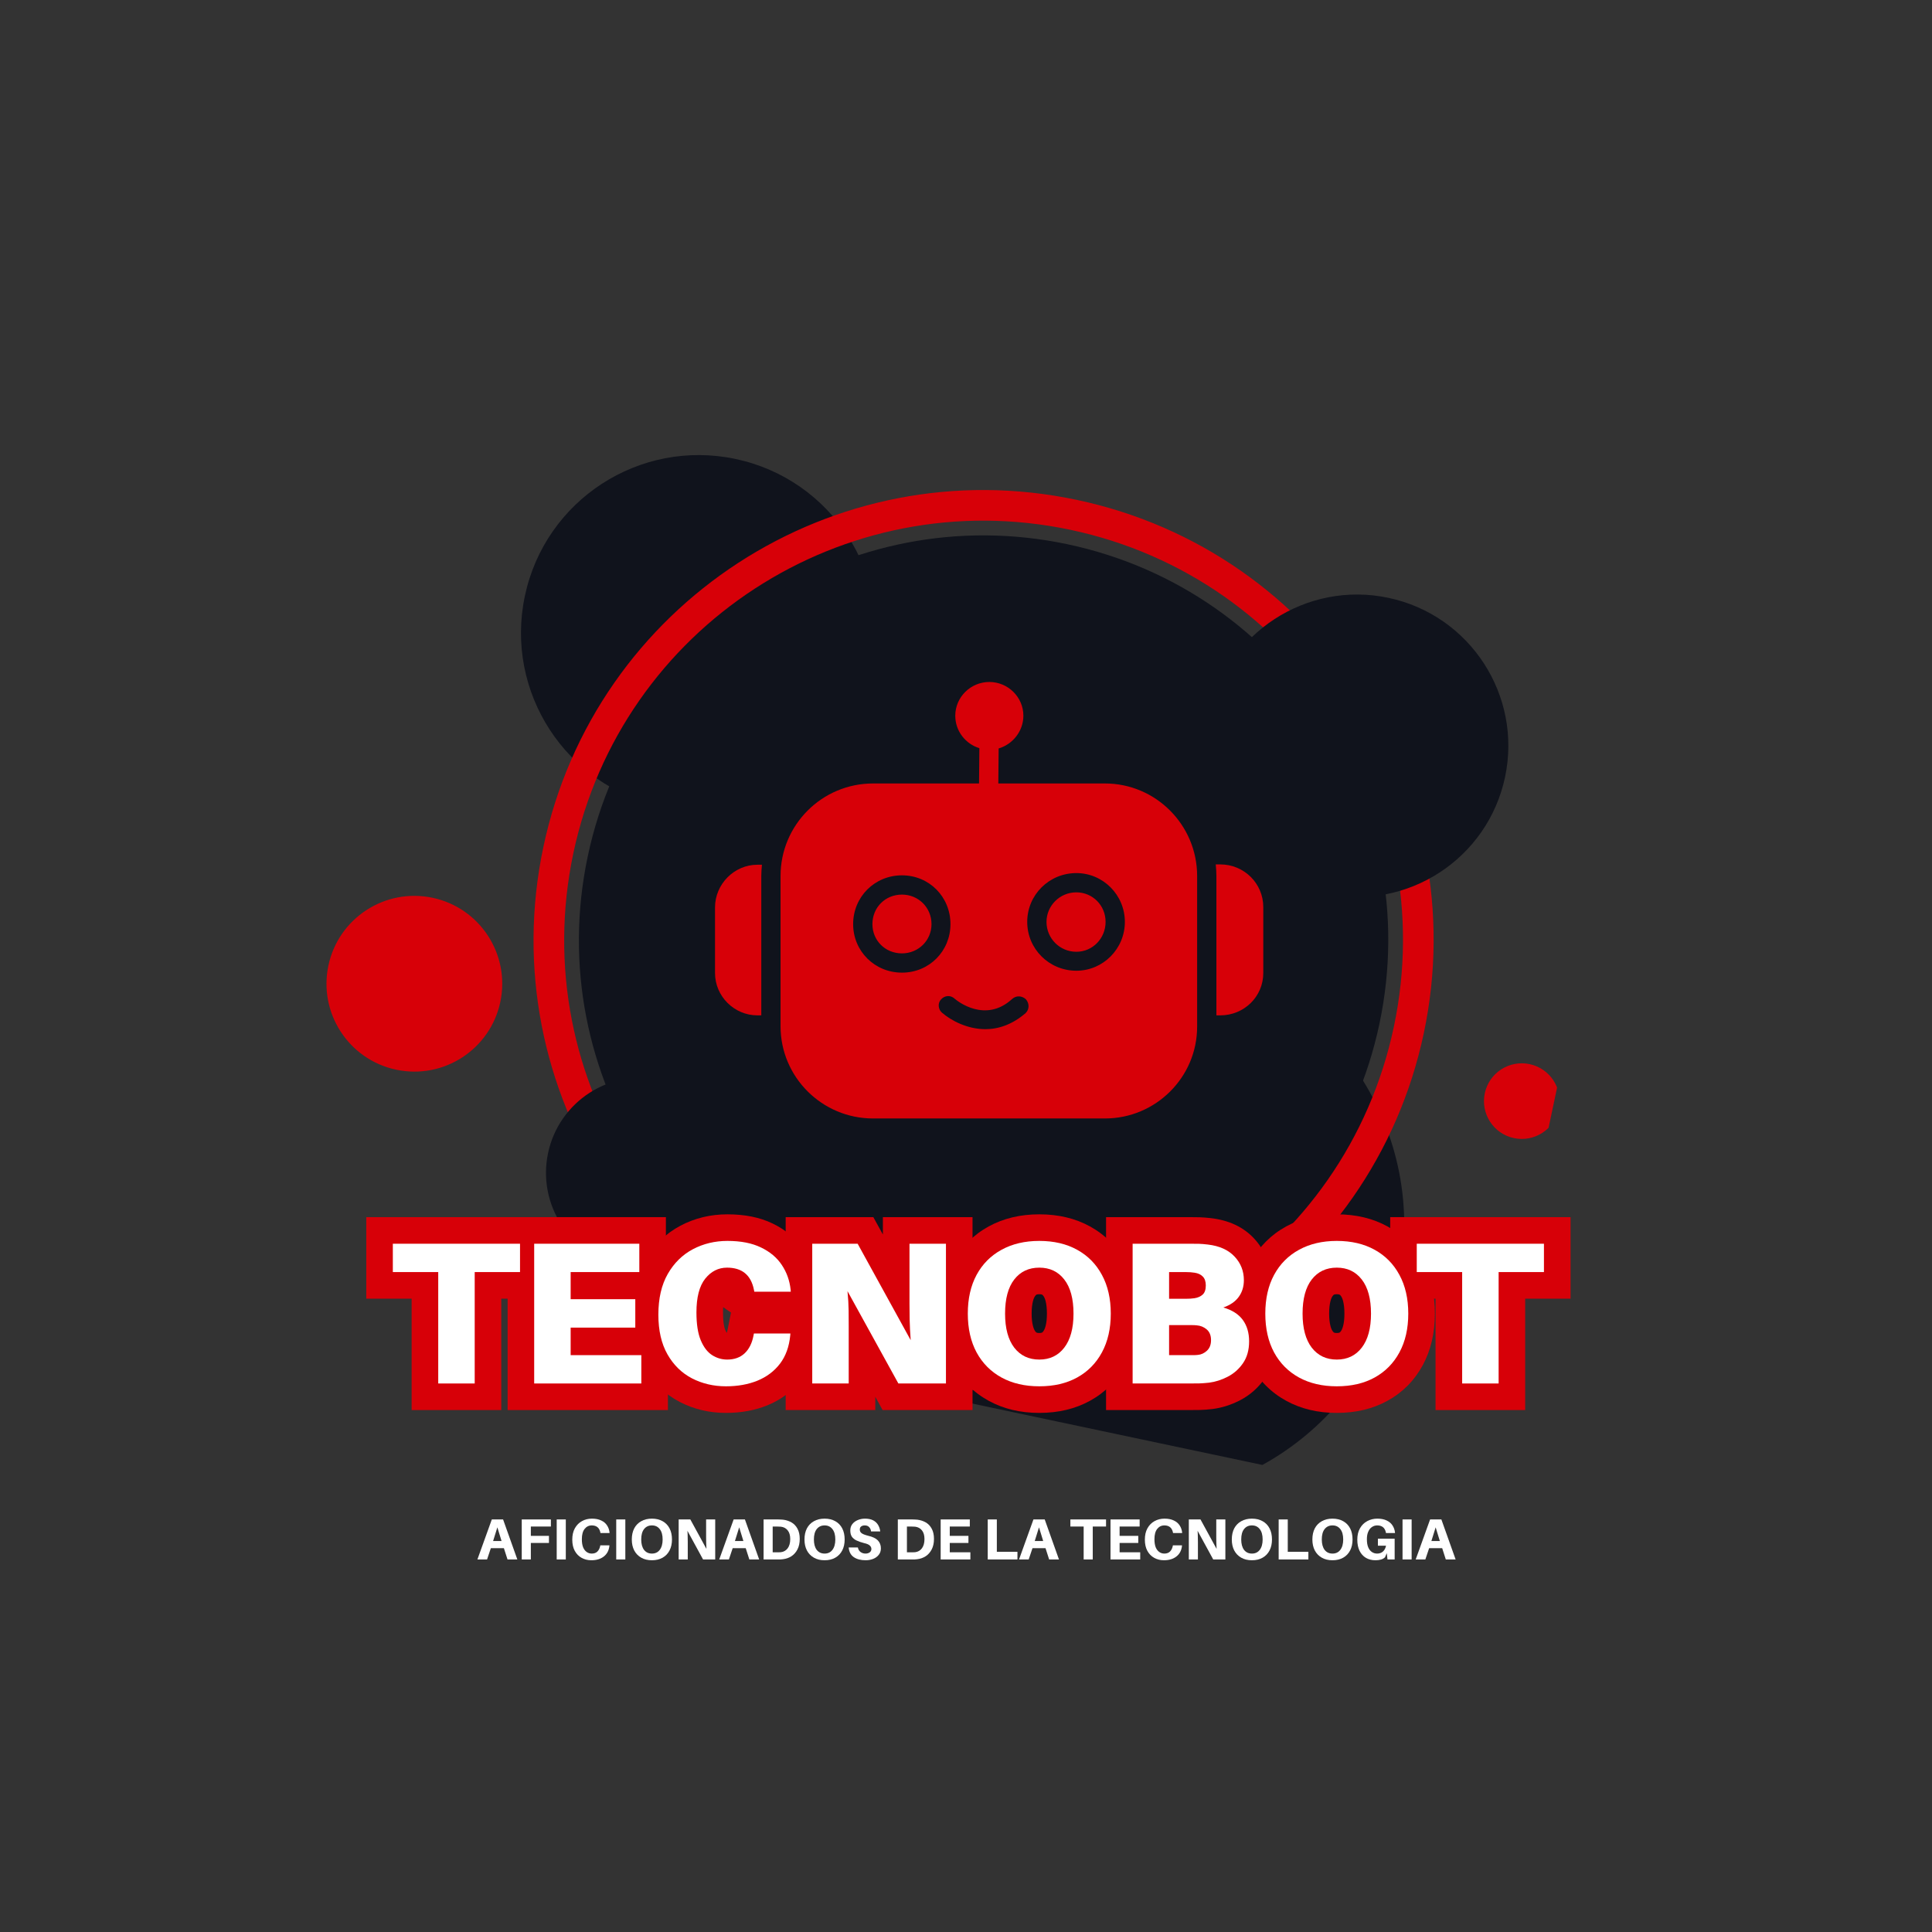
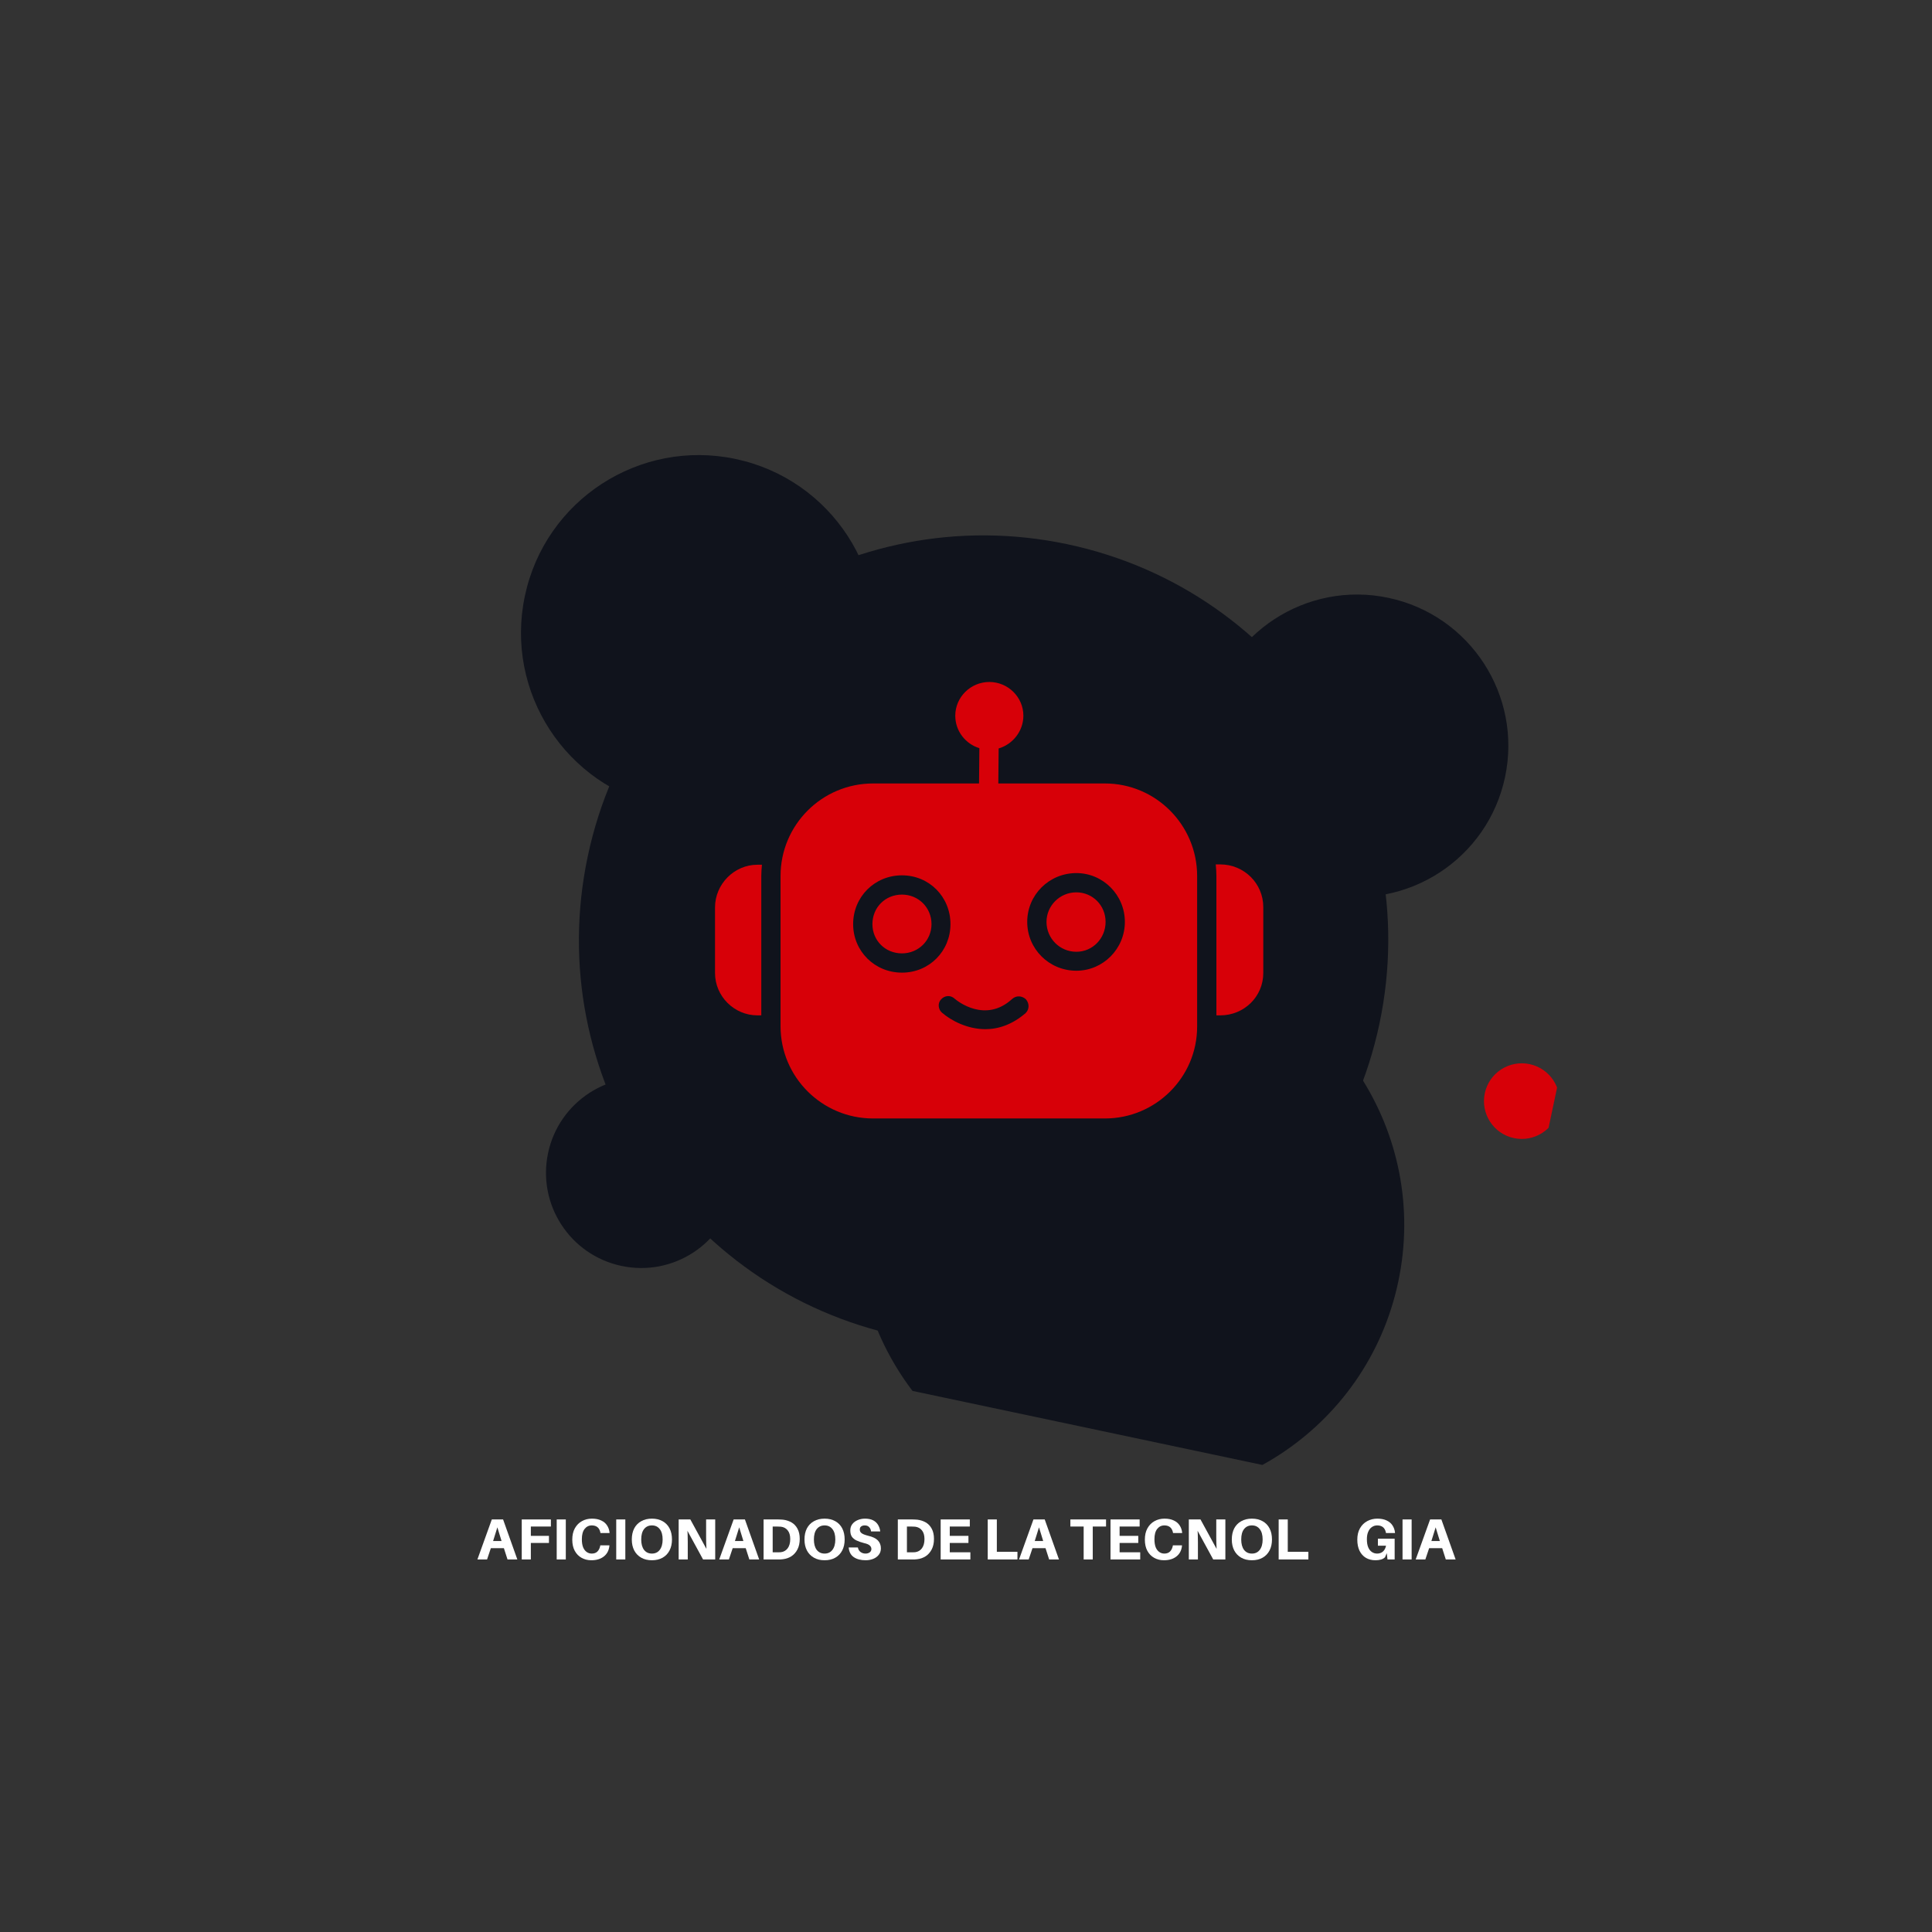
<svg xmlns="http://www.w3.org/2000/svg" width="500" zoomAndPan="magnify" viewBox="0 0 375 375" height="500" preserveAspectRatio="xMidYMid meet" version="1.0">
  <rect x="0" y="0" width="375" height="375" fill="#333333" stroke="none" />
  <defs>
    <g />
    <clipPath id="2a2e3f1c26">
      <path d="M 44 221 L 235 221 L 235 234.762 L 44 234.762 Z M 44 221 " clip-rule="nonzero" />
    </clipPath>
    <clipPath id="9384fd1799">
      <path d="M 0.16 2 L 9 2 L 9 11 L 0.16 11 Z M 0.16 2 " clip-rule="nonzero" />
    </clipPath>
    <clipPath id="425050c0d6">
      <path d="M 182 2 L 190.961 2 L 190.961 11 L 182 11 Z M 182 2 " clip-rule="nonzero" />
    </clipPath>
    <clipPath id="19c49f0486">
      <rect x="0" width="191" y="0" height="14" />
    </clipPath>
    <clipPath id="36b25869ae">
      <path d="M 53 17 L 123 17 L 123 87 L 53 87 Z M 53 17 " clip-rule="nonzero" />
    </clipPath>
    <clipPath id="86d8b4a667">
      <path d="M 40.73 -1.68 L 273.793 47.633 L 236.945 221.789 L 3.879 172.477 Z M 40.73 -1.68 " clip-rule="nonzero" />
    </clipPath>
    <clipPath id="9e83745465">
      <path d="M 46.125 -27.172 L 279.188 22.141 L 232.043 244.957 L -1.023 195.645 Z M 46.125 -27.172 " clip-rule="nonzero" />
    </clipPath>
    <clipPath id="2f27ea7da8">
      <path d="M 118 113 L 225 113 L 225 220 L 118 220 Z M 118 113 " clip-rule="nonzero" />
    </clipPath>
    <clipPath id="4bc0198516">
      <path d="M 40.73 -1.68 L 273.793 47.633 L 236.945 221.789 L 3.879 172.477 Z M 40.73 -1.68 " clip-rule="nonzero" />
    </clipPath>
    <clipPath id="13d46864c1">
      <path d="M 46.125 -27.172 L 279.188 22.141 L 232.043 244.957 L -1.023 195.645 Z M 46.125 -27.172 " clip-rule="nonzero" />
    </clipPath>
    <clipPath id="8cb888d43c">
      <path d="M 55 24 L 231 24 L 231 199 L 55 199 Z M 55 24 " clip-rule="nonzero" />
    </clipPath>
    <clipPath id="7232a92968">
-       <path d="M 40.73 -1.68 L 273.793 47.633 L 236.945 221.789 L 3.879 172.477 Z M 40.73 -1.68 " clip-rule="nonzero" />
-     </clipPath>
+       </clipPath>
    <clipPath id="137135f549">
      <path d="M 46.125 -27.172 L 279.188 22.141 L 232.043 244.957 L -1.023 195.645 Z M 46.125 -27.172 " clip-rule="nonzero" />
    </clipPath>
    <clipPath id="9f332e1e68">
      <path d="M 64 32 L 222 32 L 222 191 L 64 191 Z M 64 32 " clip-rule="nonzero" />
    </clipPath>
    <clipPath id="7af4f7c19b">
      <path d="M 40.73 -1.68 L 273.793 47.633 L 236.945 221.789 L 3.879 172.477 Z M 40.73 -1.68 " clip-rule="nonzero" />
    </clipPath>
    <clipPath id="0176d0e119">
      <path d="M 46.125 -27.172 L 279.188 22.141 L 232.043 244.957 L -1.023 195.645 Z M 46.125 -27.172 " clip-rule="nonzero" />
    </clipPath>
    <clipPath id="59d82a3d0d">
      <path d="M 186 44 L 245 44 L 245 104 L 186 104 Z M 186 44 " clip-rule="nonzero" />
    </clipPath>
    <clipPath id="1902ef1f98">
      <path d="M 40.73 -1.68 L 273.793 47.633 L 236.945 221.789 L 3.879 172.477 Z M 40.73 -1.68 " clip-rule="nonzero" />
    </clipPath>
    <clipPath id="a826aa0232">
      <path d="M 46.125 -27.172 L 279.188 22.141 L 232.043 244.957 L -1.023 195.645 Z M 46.125 -27.172 " clip-rule="nonzero" />
    </clipPath>
    <clipPath id="94d0aa79aa">
      <path d="M 57 138 L 95 138 L 95 176 L 57 176 Z M 57 138 " clip-rule="nonzero" />
    </clipPath>
    <clipPath id="c7d5a3be51">
      <path d="M 40.73 -1.68 L 273.793 47.633 L 236.945 221.789 L 3.879 172.477 Z M 40.73 -1.68 " clip-rule="nonzero" />
    </clipPath>
    <clipPath id="1906c199b7">
      <path d="M 46.125 -27.172 L 279.188 22.141 L 232.043 244.957 L -1.023 195.645 Z M 46.125 -27.172 " clip-rule="nonzero" />
    </clipPath>
    <clipPath id="47d1c902f1">
-       <path d="M 15 102 L 50 102 L 50 137 L 15 137 Z M 15 102 " clip-rule="nonzero" />
-     </clipPath>
+       </clipPath>
    <clipPath id="59c5353286">
      <path d="M 40.73 -1.68 L 273.793 47.633 L 236.945 221.789 L 3.879 172.477 Z M 40.73 -1.68 " clip-rule="nonzero" />
    </clipPath>
    <clipPath id="fd445d0935">
      <path d="M 46.125 -27.172 L 279.188 22.141 L 232.043 244.957 L -1.023 195.645 Z M 46.125 -27.172 " clip-rule="nonzero" />
    </clipPath>
    <clipPath id="92df6af4de">
      <path d="M 240 135 L 255 135 L 255 151 L 240 151 Z M 240 135 " clip-rule="nonzero" />
    </clipPath>
    <clipPath id="6907cc9404">
      <path d="M 40.73 -1.68 L 273.793 47.633 L 236.945 221.789 L 3.879 172.477 Z M 40.73 -1.68 " clip-rule="nonzero" />
    </clipPath>
    <clipPath id="843db286cf">
      <path d="M 46.125 -27.172 L 279.188 22.141 L 232.043 244.957 L -1.023 195.645 Z M 46.125 -27.172 " clip-rule="nonzero" />
    </clipPath>
    <clipPath id="9e0a49679c">
      <path d="M 241.602 133.566 L 256.168 136.648 L 252.98 151.703 L 238.414 148.621 Z M 241.602 133.566 " clip-rule="nonzero" />
    </clipPath>
    <clipPath id="fd4842a066">
      <path d="M 177 3 L 202 3 L 202 28 L 177 28 Z M 177 3 " clip-rule="nonzero" />
    </clipPath>
    <clipPath id="f23a9f71fd">
      <path d="M 40.73 -1.68 L 273.793 47.633 L 236.945 221.789 L 3.879 172.477 Z M 40.73 -1.68 " clip-rule="nonzero" />
    </clipPath>
    <clipPath id="deffc4a62a">
      <path d="M 46.125 -27.172 L 279.188 22.141 L 232.043 244.957 L -1.023 195.645 Z M 46.125 -27.172 " clip-rule="nonzero" />
    </clipPath>
    <clipPath id="cab4bb01b0">
-       <rect x="0" width="237" y="0" height="48" />
-     </clipPath>
+       </clipPath>
    <clipPath id="03660f0de1">
      <rect x="0" width="258" y="0" height="235" />
    </clipPath>
    <clipPath id="9106fa7a10">
      <path d="M 151 132.363 L 233 132.363 L 233 217.113 L 151 217.113 Z M 151 132.363 " clip-rule="nonzero" />
    </clipPath>
    <clipPath id="be7519c7d3">
      <path d="M 138.785 167 L 148 167 L 148 198 L 138.785 198 Z M 138.785 167 " clip-rule="nonzero" />
    </clipPath>
    <clipPath id="69db3bc94f">
      <path d="M 235 167 L 245.285 167 L 245.285 198 L 235 198 Z M 235 167 " clip-rule="nonzero" />
    </clipPath>
  </defs>
  <g transform="matrix(1, 0, 0, 1, 48, 71)">
    <g clip-path="url(#03660f0de1)">
      <g clip-path="url(#2a2e3f1c26)">
        <g transform="matrix(1, 0, 0, 1, 44, 221)">
          <g clip-path="url(#19c49f0486)">
            <g clip-path="url(#9384fd1799)">
              <g fill="#ffffff" fill-opacity="1">
                <g transform="translate(0.555, 10.689)">
                  <g>
                    <path d="M 5.25 -2.188 L 2.719 -2.188 L 1.984 0 L 0.109 0 L 2.906 -7.766 L 5.094 -7.766 L 7.859 0 L 5.953 0 Z M 3.984 -6.234 L 3.156 -3.578 L 4.797 -3.578 Z M 3.984 -6.234 " />
                  </g>
                </g>
              </g>
            </g>
            <g fill="#ffffff" fill-opacity="1">
              <g transform="translate(8.318, 10.689)">
                <g>
                  <path d="M 2.719 -6.391 L 2.719 -4.578 L 6.234 -4.578 L 6.234 -3.203 L 2.719 -3.203 L 2.719 0 L 0.953 0 L 0.953 -7.766 L 6.609 -7.766 L 6.609 -6.391 Z M 2.719 -6.391 " />
                </g>
              </g>
            </g>
            <g fill="#ffffff" fill-opacity="1">
              <g transform="translate(15.103, 10.689)">
                <g>
                  <path d="M 2.719 0 L 0.953 0 L 0.953 -7.766 L 2.719 -7.766 Z M 2.719 0 " />
                </g>
              </g>
            </g>
            <g fill="#ffffff" fill-opacity="1">
              <g transform="translate(18.5, 10.689)">
                <g>
                  <path d="M 4.391 -7.922 C 5.109 -7.922 5.711 -7.801 6.203 -7.562 C 6.691 -7.332 7.066 -7.016 7.328 -6.609 C 7.598 -6.203 7.758 -5.742 7.812 -5.234 L 7.812 -5.125 L 6.047 -5.125 L 6.031 -5.234 C 5.844 -6.148 5.285 -6.609 4.359 -6.609 C 3.797 -6.609 3.332 -6.379 2.969 -5.922 C 2.613 -5.461 2.438 -4.801 2.438 -3.938 C 2.438 -3.289 2.52 -2.758 2.688 -2.344 C 2.863 -1.938 3.098 -1.633 3.391 -1.438 C 3.68 -1.238 4.004 -1.141 4.359 -1.141 C 4.816 -1.141 5.18 -1.27 5.453 -1.531 C 5.723 -1.801 5.906 -2.164 6 -2.625 L 6.016 -2.734 L 7.781 -2.734 L 7.781 -2.625 C 7.688 -1.75 7.328 -1.066 6.703 -0.578 C 6.078 -0.086 5.27 0.156 4.281 0.156 C 3.582 0.156 2.953 0 2.391 -0.312 C 1.828 -0.625 1.383 -1.078 1.062 -1.672 C 0.738 -2.266 0.578 -2.988 0.578 -3.844 C 0.578 -4.707 0.742 -5.441 1.078 -6.047 C 1.422 -6.66 1.879 -7.125 2.453 -7.438 C 3.023 -7.758 3.672 -7.922 4.391 -7.922 Z M 4.391 -7.922 " />
                </g>
              </g>
            </g>
            <g fill="#ffffff" fill-opacity="1">
              <g transform="translate(26.657, 10.689)">
                <g>
                  <path d="M 2.719 0 L 0.953 0 L 0.953 -7.766 L 2.719 -7.766 Z M 2.719 0 " />
                </g>
              </g>
            </g>
            <g fill="#ffffff" fill-opacity="1">
              <g transform="translate(30.055, 10.689)">
                <g>
                  <path d="M 4.484 -7.922 C 5.285 -7.922 5.977 -7.754 6.562 -7.422 C 7.145 -7.098 7.594 -6.633 7.906 -6.031 C 8.219 -5.426 8.375 -4.707 8.375 -3.875 C 8.375 -3.062 8.219 -2.352 7.906 -1.75 C 7.594 -1.145 7.145 -0.676 6.562 -0.344 C 5.977 -0.008 5.285 0.156 4.484 0.156 C 3.68 0.156 2.988 -0.008 2.406 -0.344 C 1.82 -0.676 1.367 -1.145 1.047 -1.75 C 0.734 -2.352 0.578 -3.062 0.578 -3.875 C 0.578 -4.707 0.734 -5.426 1.047 -6.031 C 1.367 -6.633 1.82 -7.098 2.406 -7.422 C 2.988 -7.754 3.68 -7.922 4.484 -7.922 Z M 4.484 -1.141 C 5.129 -1.141 5.633 -1.379 6 -1.859 C 6.375 -2.348 6.562 -3.02 6.562 -3.875 C 6.562 -4.75 6.375 -5.422 6 -5.891 C 5.633 -6.367 5.129 -6.609 4.484 -6.609 C 3.836 -6.609 3.328 -6.367 2.953 -5.891 C 2.586 -5.422 2.406 -4.75 2.406 -3.875 C 2.406 -3.02 2.586 -2.348 2.953 -1.859 C 3.328 -1.379 3.836 -1.141 4.484 -1.141 Z M 4.484 -1.141 " />
                </g>
              </g>
            </g>
            <g fill="#ffffff" fill-opacity="1">
              <g transform="translate(38.775, 10.689)">
                <g>
                  <path d="M 8.047 0 L 5.688 0 L 2.656 -5.562 C 2.688 -5.145 2.703 -4.742 2.703 -4.359 C 2.711 -3.984 2.719 -3.656 2.719 -3.375 L 2.719 0 L 0.953 0 L 0.953 -7.766 L 3.219 -7.766 L 6.344 -2.047 C 6.32 -2.453 6.305 -2.859 6.297 -3.266 C 6.285 -3.672 6.281 -4.02 6.281 -4.312 L 6.281 -7.766 L 8.047 -7.766 Z M 8.047 0 " />
                </g>
              </g>
            </g>
            <g fill="#ffffff" fill-opacity="1">
              <g transform="translate(47.494, 10.689)">
                <g>
                  <path d="M 5.25 -2.188 L 2.719 -2.188 L 1.984 0 L 0.109 0 L 2.906 -7.766 L 5.094 -7.766 L 7.859 0 L 5.953 0 Z M 3.984 -6.234 L 3.156 -3.578 L 4.797 -3.578 Z M 3.984 -6.234 " />
                </g>
              </g>
            </g>
            <g fill="#ffffff" fill-opacity="1">
              <g transform="translate(55.258, 10.689)">
                <g>
                  <path d="M 4.734 -7.719 C 5.336 -7.645 5.883 -7.469 6.375 -7.188 C 6.863 -6.906 7.25 -6.5 7.531 -5.969 C 7.82 -5.445 7.969 -4.785 7.969 -3.984 C 7.969 -3.191 7.82 -2.516 7.531 -1.953 C 7.238 -1.391 6.848 -0.945 6.359 -0.625 C 5.867 -0.312 5.32 -0.117 4.719 -0.047 C 4.531 -0.023 4.367 -0.008 4.234 0 C 4.109 0 3.941 0 3.734 0 L 0.953 0 L 0.953 -7.766 L 3.75 -7.766 C 3.957 -7.766 4.125 -7.758 4.25 -7.75 C 4.375 -7.75 4.535 -7.738 4.734 -7.719 Z M 4.297 -1.406 C 4.848 -1.469 5.289 -1.719 5.625 -2.156 C 5.957 -2.602 6.125 -3.203 6.125 -3.953 C 6.125 -4.691 5.957 -5.258 5.625 -5.656 C 5.289 -6.062 4.852 -6.297 4.312 -6.359 C 4.188 -6.367 4.062 -6.375 3.938 -6.375 C 3.82 -6.383 3.68 -6.391 3.516 -6.391 L 2.719 -6.391 L 2.719 -1.391 L 3.516 -1.391 C 3.672 -1.391 3.805 -1.391 3.922 -1.391 C 4.047 -1.391 4.172 -1.395 4.297 -1.406 Z M 4.297 -1.406 " />
                </g>
              </g>
            </g>
            <g fill="#ffffff" fill-opacity="1">
              <g transform="translate(63.572, 10.689)">
                <g>
                  <path d="M 4.484 -7.922 C 5.285 -7.922 5.977 -7.754 6.562 -7.422 C 7.145 -7.098 7.594 -6.633 7.906 -6.031 C 8.219 -5.426 8.375 -4.707 8.375 -3.875 C 8.375 -3.062 8.219 -2.352 7.906 -1.75 C 7.594 -1.145 7.145 -0.676 6.562 -0.344 C 5.977 -0.008 5.285 0.156 4.484 0.156 C 3.68 0.156 2.988 -0.008 2.406 -0.344 C 1.82 -0.676 1.367 -1.145 1.047 -1.75 C 0.734 -2.352 0.578 -3.062 0.578 -3.875 C 0.578 -4.707 0.734 -5.426 1.047 -6.031 C 1.367 -6.633 1.82 -7.098 2.406 -7.422 C 2.988 -7.754 3.68 -7.922 4.484 -7.922 Z M 4.484 -1.141 C 5.129 -1.141 5.633 -1.379 6 -1.859 C 6.375 -2.348 6.562 -3.02 6.562 -3.875 C 6.562 -4.75 6.375 -5.422 6 -5.891 C 5.633 -6.367 5.129 -6.609 4.484 -6.609 C 3.836 -6.609 3.328 -6.367 2.953 -5.891 C 2.586 -5.422 2.406 -4.75 2.406 -3.875 C 2.406 -3.02 2.586 -2.348 2.953 -1.859 C 3.328 -1.379 3.836 -1.141 4.484 -1.141 Z M 4.484 -1.141 " />
                </g>
              </g>
            </g>
            <g fill="#ffffff" fill-opacity="1">
              <g transform="translate(72.292, 10.689)">
                <g>
                  <path d="M 3.594 -7.922 C 4.238 -7.922 4.77 -7.812 5.188 -7.594 C 5.602 -7.375 5.922 -7.078 6.141 -6.703 C 6.367 -6.328 6.508 -5.906 6.562 -5.438 L 4.781 -5.438 C 4.738 -5.789 4.613 -6.07 4.406 -6.281 C 4.207 -6.5 3.922 -6.609 3.547 -6.609 C 3.266 -6.609 3.035 -6.539 2.859 -6.406 C 2.68 -6.281 2.594 -6.078 2.594 -5.797 C 2.594 -5.504 2.711 -5.27 2.953 -5.094 C 3.191 -4.914 3.617 -4.75 4.234 -4.594 C 5.098 -4.395 5.723 -4.094 6.109 -3.688 C 6.492 -3.281 6.688 -2.77 6.688 -2.156 C 6.688 -1.656 6.547 -1.234 6.266 -0.891 C 5.992 -0.547 5.633 -0.285 5.188 -0.109 C 4.738 0.066 4.254 0.156 3.734 0.156 C 2.785 0.156 2.016 -0.047 1.422 -0.453 C 0.836 -0.859 0.508 -1.484 0.438 -2.328 L 2.219 -2.328 C 2.301 -1.93 2.477 -1.633 2.75 -1.438 C 3.031 -1.238 3.348 -1.141 3.703 -1.141 C 4.023 -1.141 4.297 -1.219 4.516 -1.375 C 4.734 -1.539 4.844 -1.754 4.844 -2.016 C 4.844 -2.285 4.738 -2.516 4.531 -2.703 C 4.332 -2.898 3.969 -3.055 3.438 -3.172 C 2.875 -3.316 2.391 -3.484 1.984 -3.672 C 1.586 -3.859 1.281 -4.102 1.062 -4.406 C 0.852 -4.719 0.75 -5.125 0.75 -5.625 C 0.75 -6.113 0.879 -6.523 1.141 -6.859 C 1.41 -7.203 1.758 -7.461 2.188 -7.641 C 2.625 -7.828 3.094 -7.922 3.594 -7.922 Z M 3.594 -7.922 " />
                </g>
              </g>
            </g>
            <g fill="#ffffff" fill-opacity="1">
              <g transform="translate(79.222, 10.689)">
                <g />
              </g>
            </g>
            <g fill="#ffffff" fill-opacity="1">
              <g transform="translate(81.315, 10.689)">
                <g>
                  <path d="M 4.734 -7.719 C 5.336 -7.645 5.883 -7.469 6.375 -7.188 C 6.863 -6.906 7.25 -6.5 7.531 -5.969 C 7.82 -5.445 7.969 -4.785 7.969 -3.984 C 7.969 -3.191 7.82 -2.516 7.531 -1.953 C 7.238 -1.391 6.848 -0.945 6.359 -0.625 C 5.867 -0.312 5.32 -0.117 4.719 -0.047 C 4.531 -0.023 4.367 -0.008 4.234 0 C 4.109 0 3.941 0 3.734 0 L 0.953 0 L 0.953 -7.766 L 3.75 -7.766 C 3.957 -7.766 4.125 -7.758 4.25 -7.75 C 4.375 -7.75 4.535 -7.738 4.734 -7.719 Z M 4.297 -1.406 C 4.848 -1.469 5.289 -1.719 5.625 -2.156 C 5.957 -2.602 6.125 -3.203 6.125 -3.953 C 6.125 -4.691 5.957 -5.258 5.625 -5.656 C 5.289 -6.062 4.852 -6.297 4.312 -6.359 C 4.188 -6.367 4.062 -6.375 3.938 -6.375 C 3.82 -6.383 3.68 -6.391 3.516 -6.391 L 2.719 -6.391 L 2.719 -1.391 L 3.516 -1.391 C 3.672 -1.391 3.805 -1.391 3.922 -1.391 C 4.047 -1.391 4.172 -1.395 4.297 -1.406 Z M 4.297 -1.406 " />
                </g>
              </g>
            </g>
            <g fill="#ffffff" fill-opacity="1">
              <g transform="translate(89.63, 10.689)">
                <g>
                  <path d="M 6.719 -1.391 L 6.719 0 L 0.953 0 L 0.953 -7.766 L 6.609 -7.766 L 6.609 -6.391 L 2.719 -6.391 L 2.719 -4.578 L 6.344 -4.578 L 6.344 -3.203 L 2.719 -3.203 L 2.719 -1.391 Z M 6.719 -1.391 " />
                </g>
              </g>
            </g>
            <g fill="#ffffff" fill-opacity="1">
              <g transform="translate(96.673, 10.689)">
                <g />
              </g>
            </g>
            <g fill="#ffffff" fill-opacity="1">
              <g transform="translate(98.766, 10.689)">
                <g>
                  <path d="M 6.719 -1.484 L 6.719 0 L 0.953 0 L 0.953 -7.766 L 2.719 -7.766 L 2.719 -1.484 Z M 6.719 -1.484 " />
                </g>
              </g>
            </g>
            <g fill="#ffffff" fill-opacity="1">
              <g transform="translate(105.685, 10.689)">
                <g>
                  <path d="M 5.25 -2.188 L 2.719 -2.188 L 1.984 0 L 0.109 0 L 2.906 -7.766 L 5.094 -7.766 L 7.859 0 L 5.953 0 Z M 3.984 -6.234 L 3.156 -3.578 L 4.797 -3.578 Z M 3.984 -6.234 " />
                </g>
              </g>
            </g>
            <g fill="#ffffff" fill-opacity="1">
              <g transform="translate(113.448, 10.689)">
                <g />
              </g>
            </g>
            <g fill="#ffffff" fill-opacity="1">
              <g transform="translate(115.541, 10.689)">
                <g>
                  <path d="M 7.141 -6.391 L 4.562 -6.391 L 4.562 0 L 2.797 0 L 2.797 -6.391 L 0.219 -6.391 L 0.219 -7.766 L 7.141 -7.766 Z M 7.141 -6.391 " />
                </g>
              </g>
            </g>
            <g fill="#ffffff" fill-opacity="1">
              <g transform="translate(122.595, 10.689)">
                <g>
                  <path d="M 6.719 -1.391 L 6.719 0 L 0.953 0 L 0.953 -7.766 L 6.609 -7.766 L 6.609 -6.391 L 2.719 -6.391 L 2.719 -4.578 L 6.344 -4.578 L 6.344 -3.203 L 2.719 -3.203 L 2.719 -1.391 Z M 6.719 -1.391 " />
                </g>
              </g>
            </g>
            <g fill="#ffffff" fill-opacity="1">
              <g transform="translate(129.639, 10.689)">
                <g>
                  <path d="M 4.391 -7.922 C 5.109 -7.922 5.711 -7.801 6.203 -7.562 C 6.691 -7.332 7.066 -7.016 7.328 -6.609 C 7.598 -6.203 7.758 -5.742 7.812 -5.234 L 7.812 -5.125 L 6.047 -5.125 L 6.031 -5.234 C 5.844 -6.148 5.285 -6.609 4.359 -6.609 C 3.797 -6.609 3.332 -6.379 2.969 -5.922 C 2.613 -5.461 2.438 -4.801 2.438 -3.938 C 2.438 -3.289 2.52 -2.758 2.688 -2.344 C 2.863 -1.938 3.098 -1.633 3.391 -1.438 C 3.68 -1.238 4.004 -1.141 4.359 -1.141 C 4.816 -1.141 5.18 -1.27 5.453 -1.531 C 5.723 -1.801 5.906 -2.164 6 -2.625 L 6.016 -2.734 L 7.781 -2.734 L 7.781 -2.625 C 7.688 -1.75 7.328 -1.066 6.703 -0.578 C 6.078 -0.086 5.27 0.156 4.281 0.156 C 3.582 0.156 2.953 0 2.391 -0.312 C 1.828 -0.625 1.383 -1.078 1.062 -1.672 C 0.738 -2.266 0.578 -2.988 0.578 -3.844 C 0.578 -4.707 0.742 -5.441 1.078 -6.047 C 1.422 -6.66 1.879 -7.125 2.453 -7.438 C 3.023 -7.758 3.672 -7.922 4.391 -7.922 Z M 4.391 -7.922 " />
                </g>
              </g>
            </g>
            <g fill="#ffffff" fill-opacity="1">
              <g transform="translate(137.796, 10.689)">
                <g>
                  <path d="M 8.047 0 L 5.688 0 L 2.656 -5.562 C 2.688 -5.145 2.703 -4.742 2.703 -4.359 C 2.711 -3.984 2.719 -3.656 2.719 -3.375 L 2.719 0 L 0.953 0 L 0.953 -7.766 L 3.219 -7.766 L 6.344 -2.047 C 6.32 -2.453 6.305 -2.859 6.297 -3.266 C 6.285 -3.672 6.281 -4.02 6.281 -4.312 L 6.281 -7.766 L 8.047 -7.766 Z M 8.047 0 " />
                </g>
              </g>
            </g>
            <g fill="#ffffff" fill-opacity="1">
              <g transform="translate(146.515, 10.689)">
                <g>
                  <path d="M 4.484 -7.922 C 5.285 -7.922 5.977 -7.754 6.562 -7.422 C 7.145 -7.098 7.594 -6.633 7.906 -6.031 C 8.219 -5.426 8.375 -4.707 8.375 -3.875 C 8.375 -3.062 8.219 -2.352 7.906 -1.75 C 7.594 -1.145 7.145 -0.676 6.562 -0.344 C 5.977 -0.008 5.285 0.156 4.484 0.156 C 3.68 0.156 2.988 -0.008 2.406 -0.344 C 1.82 -0.676 1.367 -1.145 1.047 -1.75 C 0.734 -2.352 0.578 -3.062 0.578 -3.875 C 0.578 -4.707 0.734 -5.426 1.047 -6.031 C 1.367 -6.633 1.82 -7.098 2.406 -7.422 C 2.988 -7.754 3.68 -7.922 4.484 -7.922 Z M 4.484 -1.141 C 5.129 -1.141 5.633 -1.379 6 -1.859 C 6.375 -2.348 6.562 -3.02 6.562 -3.875 C 6.562 -4.75 6.375 -5.422 6 -5.891 C 5.633 -6.367 5.129 -6.609 4.484 -6.609 C 3.836 -6.609 3.328 -6.367 2.953 -5.891 C 2.586 -5.422 2.406 -4.75 2.406 -3.875 C 2.406 -3.02 2.586 -2.348 2.953 -1.859 C 3.328 -1.379 3.836 -1.141 4.484 -1.141 Z M 4.484 -1.141 " />
                </g>
              </g>
            </g>
            <g fill="#ffffff" fill-opacity="1">
              <g transform="translate(155.235, 10.689)">
                <g>
                  <path d="M 6.719 -1.484 L 6.719 0 L 0.953 0 L 0.953 -7.766 L 2.719 -7.766 L 2.719 -1.484 Z M 6.719 -1.484 " />
                </g>
              </g>
            </g>
            <g fill="#ffffff" fill-opacity="1">
              <g transform="translate(162.154, 10.689)">
                <g>
-                   <path d="M 4.484 -7.922 C 5.285 -7.922 5.977 -7.754 6.562 -7.422 C 7.145 -7.098 7.594 -6.633 7.906 -6.031 C 8.219 -5.426 8.375 -4.707 8.375 -3.875 C 8.375 -3.062 8.219 -2.352 7.906 -1.75 C 7.594 -1.145 7.145 -0.676 6.562 -0.344 C 5.977 -0.008 5.285 0.156 4.484 0.156 C 3.68 0.156 2.988 -0.008 2.406 -0.344 C 1.82 -0.676 1.367 -1.145 1.047 -1.75 C 0.734 -2.352 0.578 -3.062 0.578 -3.875 C 0.578 -4.707 0.734 -5.426 1.047 -6.031 C 1.367 -6.633 1.82 -7.098 2.406 -7.422 C 2.988 -7.754 3.68 -7.922 4.484 -7.922 Z M 4.484 -1.141 C 5.129 -1.141 5.633 -1.379 6 -1.859 C 6.375 -2.348 6.562 -3.02 6.562 -3.875 C 6.562 -4.75 6.375 -5.422 6 -5.891 C 5.633 -6.367 5.129 -6.609 4.484 -6.609 C 3.836 -6.609 3.328 -6.367 2.953 -5.891 C 2.586 -5.422 2.406 -4.75 2.406 -3.875 C 2.406 -3.02 2.586 -2.348 2.953 -1.859 C 3.328 -1.379 3.836 -1.141 4.484 -1.141 Z M 4.484 -1.141 " />
-                 </g>
+                   </g>
              </g>
            </g>
            <g fill="#ffffff" fill-opacity="1">
              <g transform="translate(170.874, 10.689)">
                <g>
                  <path d="M 4.578 -4.031 L 7.828 -4.031 L 7.828 0 L 6.438 0 L 6.297 -1.219 L 5.953 -0.422 C 5.734 -0.211 5.473 -0.066 5.172 0.016 C 4.879 0.109 4.523 0.156 4.109 0.156 C 3.398 0.156 2.781 0 2.25 -0.312 C 1.727 -0.625 1.316 -1.078 1.016 -1.672 C 0.723 -2.273 0.578 -3 0.578 -3.844 C 0.578 -4.707 0.75 -5.441 1.094 -6.047 C 1.445 -6.66 1.914 -7.125 2.5 -7.438 C 3.094 -7.758 3.75 -7.922 4.469 -7.922 C 5.188 -7.922 5.789 -7.801 6.281 -7.562 C 6.77 -7.332 7.145 -7.016 7.406 -6.609 C 7.676 -6.203 7.836 -5.742 7.891 -5.234 L 7.891 -5.125 L 6.141 -5.125 L 6.125 -5.234 C 5.938 -6.148 5.375 -6.609 4.438 -6.609 C 4.062 -6.609 3.723 -6.504 3.422 -6.297 C 3.117 -6.098 2.879 -5.797 2.703 -5.391 C 2.523 -4.992 2.438 -4.508 2.438 -3.938 C 2.438 -3.289 2.523 -2.758 2.703 -2.344 C 2.879 -1.938 3.117 -1.633 3.422 -1.438 C 3.723 -1.238 4.055 -1.141 4.422 -1.141 C 4.867 -1.141 5.242 -1.27 5.547 -1.531 C 5.848 -1.789 6.051 -2.172 6.156 -2.672 L 4.578 -2.672 Z M 4.578 -4.031 " />
                </g>
              </g>
            </g>
            <g fill="#ffffff" fill-opacity="1">
              <g transform="translate(179.278, 10.689)">
                <g>
                  <path d="M 2.719 0 L 0.953 0 L 0.953 -7.766 L 2.719 -7.766 Z M 2.719 0 " />
                </g>
              </g>
            </g>
            <g clip-path="url(#425050c0d6)">
              <g fill="#ffffff" fill-opacity="1">
                <g transform="translate(182.676, 10.689)">
                  <g>
                    <path d="M 5.25 -2.188 L 2.719 -2.188 L 1.984 0 L 0.109 0 L 2.906 -7.766 L 5.094 -7.766 L 7.859 0 L 5.953 0 Z M 3.984 -6.234 L 3.156 -3.578 L 4.797 -3.578 Z M 3.984 -6.234 " />
                  </g>
                </g>
              </g>
            </g>
          </g>
        </g>
      </g>
      <g clip-path="url(#36b25869ae)">
        <g clip-path="url(#86d8b4a667)">
          <g clip-path="url(#9e83745465)">
            <path fill="#10131c" d="M 121.363 58.965 C 117.418 77.602 99.113 89.512 80.477 85.57 C 61.84 81.625 49.93 63.32 53.875 44.688 C 57.816 26.051 76.121 14.141 94.758 18.082 C 113.395 22.027 125.305 40.328 121.363 58.965 " fill-opacity="1" fill-rule="nonzero" />
          </g>
        </g>
      </g>
      <g clip-path="url(#2f27ea7da8)">
        <g clip-path="url(#4bc0198516)">
          <g clip-path="url(#13d46864c1)">
            <path fill="#10131c" d="M 223.402 177.781 C 217.328 206.5 189.121 224.855 160.402 218.781 C 131.688 212.703 113.332 184.496 119.406 155.777 C 125.484 127.062 153.691 108.707 182.406 114.781 C 211.125 120.859 229.48 149.066 223.402 177.781 " fill-opacity="1" fill-rule="nonzero" />
          </g>
        </g>
      </g>
      <g clip-path="url(#8cb888d43c)">
        <g clip-path="url(#7232a92968)">
          <g clip-path="url(#137135f549)">
            <path fill="#d70008" d="M 126.07 191.098 C 82.09 181.789 53.98 138.598 63.285 94.617 C 72.59 50.641 115.785 22.531 159.766 31.836 C 203.742 41.141 231.848 84.336 222.543 128.312 C 213.238 172.293 170.043 200.402 126.07 191.098 Z M 160.996 26.023 C 113.801 16.039 67.453 46.195 57.469 93.387 C 47.484 140.578 77.645 186.93 124.84 196.914 C 172.027 206.898 218.375 176.734 228.359 129.543 C 238.344 82.355 208.184 36.008 160.996 26.023 " fill-opacity="1" fill-rule="nonzero" />
          </g>
        </g>
      </g>
      <g clip-path="url(#9f332e1e68)">
        <g clip-path="url(#7af4f7c19b)">
          <g clip-path="url(#0176d0e119)">
            <path fill="#10131c" d="M 219.746 127.723 C 210.77 170.156 169.09 197.277 126.656 188.301 C 84.227 179.32 57.102 137.645 66.082 95.211 C 75.059 52.777 116.738 25.656 159.172 34.633 C 201.605 43.613 228.723 85.293 219.746 127.723 " fill-opacity="1" fill-rule="nonzero" />
          </g>
        </g>
      </g>
      <g clip-path="url(#59d82a3d0d)">
        <g clip-path="url(#1902ef1f98)">
          <g clip-path="url(#a826aa0232)">
            <path fill="#10131c" d="M 244.129 79.832 C 240.773 95.691 225.195 105.828 209.336 102.473 C 193.477 99.117 183.34 83.539 186.695 67.68 C 190.051 51.82 205.629 41.684 221.488 45.039 C 237.348 48.395 247.484 63.973 244.129 79.832 " fill-opacity="1" fill-rule="nonzero" />
          </g>
        </g>
      </g>
      <g clip-path="url(#94d0aa79aa)">
        <g clip-path="url(#c7d5a3be51)">
          <g clip-path="url(#1906c199b7)">
            <path fill="#10131c" d="M 94.539 160.465 C 92.426 170.453 82.621 176.832 72.637 174.719 C 62.648 172.609 56.266 162.801 58.379 152.812 C 60.492 142.828 70.301 136.449 80.285 138.562 C 90.27 140.672 96.652 150.48 94.539 160.465 " fill-opacity="1" fill-rule="nonzero" />
          </g>
        </g>
      </g>
      <g clip-path="url(#47d1c902f1)">
        <g clip-path="url(#59c5353286)">
          <g clip-path="url(#fd445d0935)">
            <path fill="#d70008" d="M 49.113 123.473 C 47.164 132.688 38.113 138.578 28.898 136.629 C 19.684 134.68 13.793 125.629 15.742 116.414 C 17.691 107.199 26.742 101.309 35.957 103.258 C 45.172 105.207 51.062 114.258 49.113 123.473 " fill-opacity="1" fill-rule="nonzero" />
          </g>
        </g>
      </g>
      <g clip-path="url(#92df6af4de)">
        <g clip-path="url(#6907cc9404)">
          <g clip-path="url(#843db286cf)">
            <g clip-path="url(#9e0a49679c)">
              <path fill="#d70008" d="M 254.559 144.246 C 253.719 148.211 249.824 150.746 245.855 149.906 C 241.891 149.07 239.359 145.172 240.195 141.207 C 241.035 137.242 244.93 134.707 248.895 135.547 C 252.863 136.387 255.395 140.281 254.559 144.246 " fill-opacity="1" fill-rule="nonzero" />
            </g>
          </g>
        </g>
      </g>
      <g clip-path="url(#fd4842a066)">
        <g clip-path="url(#f23a9f71fd)">
          <g clip-path="url(#deffc4a62a)">
            <path fill="#ffffff" d="M 201.211 17.777 C 199.855 24.188 193.559 28.289 187.148 26.93 C 180.734 25.574 176.637 19.277 177.996 12.867 C 179.352 6.453 185.648 2.355 192.059 3.715 C 198.473 5.07 202.566 11.367 201.211 17.777 " fill-opacity="1" fill-rule="nonzero" />
          </g>
        </g>
      </g>
      <g transform="matrix(1, 0, 0, 1, 21, 160)">
        <g clip-path="url(#cab4bb01b0)">
          <g fill="#d70008" fill-opacity="1">
            <g transform="translate(6.702, 37.533)">
              <g>
                <path d="M 25.238 -16.461 L 16.43 -16.461 L 16.43 -21.621 L 21.59 -21.621 L 21.59 5.16 L 4.195 5.16 L 4.195 -21.621 L 9.355 -21.621 L 9.355 -16.461 L -4.609 -16.461 L -4.609 -32.285 L 30.398 -32.285 L 30.398 -16.461 Z M 25.238 -26.781 L 25.238 -21.621 L 20.078 -21.621 L 20.078 -27.125 L 25.238 -27.125 L 25.238 -21.965 L 0.551 -21.965 L 0.551 -27.125 L 5.711 -27.125 L 5.711 -21.621 L 0.551 -21.621 L 0.551 -26.781 L 14.516 -26.781 L 14.516 0 L 9.355 0 L 9.355 -5.16 L 16.43 -5.16 L 16.43 0 L 11.27 0 L 11.27 -26.781 Z M 25.238 -26.781 " />
              </g>
            </g>
          </g>
          <g fill="#d70008" fill-opacity="1">
            <g transform="translate(31.544, 37.533)">
              <g>
                <path d="M 29.098 -5.504 L 29.098 5.16 L -2.016 5.16 L -2.016 -32.285 L 28.707 -32.285 L 28.707 -16.461 L 10.219 -16.461 L 10.219 -21.621 L 15.379 -21.621 L 15.379 -16.352 L 10.219 -16.352 L 10.219 -21.512 L 27.922 -21.512 L 27.922 -5.688 L 10.219 -5.688 L 10.219 -10.848 L 15.379 -10.848 L 15.379 -5.504 L 10.219 -5.504 L 10.219 -10.664 L 29.098 -10.664 Z M 18.777 -5.504 L 23.938 -5.504 L 23.938 -0.344 L 5.059 -0.344 L 5.059 -16.008 L 22.762 -16.008 L 22.762 -10.848 L 17.602 -10.848 L 17.602 -16.352 L 22.762 -16.352 L 22.762 -11.191 L 5.059 -11.191 L 5.059 -26.781 L 23.547 -26.781 L 23.547 -21.621 L 18.387 -21.621 L 18.387 -27.125 L 23.547 -27.125 L 23.547 -21.965 L 3.145 -21.965 L 3.145 -27.125 L 8.305 -27.125 L 8.305 0 L 3.145 0 L 3.145 -5.16 L 23.938 -5.16 L 23.938 0 L 18.777 0 Z M 18.777 -5.504 " />
              </g>
            </g>
          </g>
          <g fill="#d70008" fill-opacity="1">
            <g transform="translate(56.663, 37.533)">
              <g>
                <path d="M 15.527 -32.832 C 18.906 -32.832 21.82 -32.246 24.27 -31.066 C 26.859 -29.82 28.891 -28.094 30.367 -25.887 C 31.801 -23.746 32.652 -21.363 32.926 -18.73 L 33.531 -12.648 L 16.523 -12.648 L 15.617 -17.188 C 15.574 -17.391 15.531 -17.535 15.488 -17.617 C 15.52 -17.559 15.578 -17.496 15.668 -17.422 C 15.754 -17.352 15.832 -17.305 15.898 -17.285 C 15.809 -17.312 15.66 -17.324 15.449 -17.324 C 15.43 -17.324 15.414 -17.324 15.402 -17.324 L 15.406 -17.324 C 15.426 -17.328 15.445 -17.336 15.469 -17.348 C 15.473 -17.348 15.477 -17.352 15.477 -17.352 C 15.469 -17.348 15.461 -17.34 15.449 -17.328 C 15.391 -17.281 15.328 -17.215 15.254 -17.125 C 15.141 -16.98 15.035 -16.715 14.934 -16.332 C 14.758 -15.668 14.672 -14.824 14.672 -13.797 C 14.672 -12.215 14.82 -11.074 15.113 -10.379 C 15.223 -10.117 15.328 -9.922 15.426 -9.793 C 15.434 -9.781 15.441 -9.773 15.449 -9.766 C 15.445 -9.766 15.445 -9.77 15.438 -9.773 C 15.41 -9.801 15.375 -9.828 15.332 -9.855 C 15.391 -9.816 15.441 -9.797 15.488 -9.797 C 15.559 -9.797 15.617 -9.801 15.656 -9.809 L 15.664 -9.809 C 15.652 -9.805 15.641 -9.801 15.625 -9.797 C 15.52 -9.758 15.422 -9.699 15.336 -9.617 C 15.32 -9.605 15.309 -9.594 15.301 -9.582 C 15.309 -9.594 15.32 -9.609 15.336 -9.641 C 15.41 -9.793 15.477 -10.012 15.531 -10.293 L 16.445 -14.871 L 33.453 -14.871 L 32.848 -8.805 C 32.547 -5.668 31.543 -2.977 29.84 -0.734 C 28.156 1.484 25.98 3.137 23.316 4.227 C 20.895 5.215 18.207 5.711 15.254 5.711 C 12 5.711 9.008 5 6.27 3.578 C 3.375 2.074 1.09 -0.156 -0.594 -3.105 C -2.223 -5.969 -3.039 -9.387 -3.039 -13.363 C -3.039 -17.426 -2.199 -20.918 -0.523 -23.836 C 1.188 -26.82 3.5 -29.082 6.41 -30.625 C 9.199 -32.098 12.234 -32.832 15.527 -32.832 Z M 15.527 -22.512 C 13.945 -22.512 12.516 -22.176 11.238 -21.5 C 10.086 -20.891 9.148 -19.957 8.426 -18.695 C 7.664 -17.371 7.281 -15.594 7.281 -13.363 C 7.281 -11.211 7.648 -9.492 8.375 -8.215 C 9.051 -7.027 9.938 -6.148 11.027 -5.582 C 12.273 -4.934 13.68 -4.609 15.254 -4.609 C 16.855 -4.609 18.242 -4.848 19.414 -5.328 C 20.336 -5.703 21.07 -6.254 21.617 -6.973 C 22.141 -7.66 22.461 -8.613 22.578 -9.828 L 22.617 -10.223 L 27.754 -9.711 L 27.754 -4.551 L 20.676 -4.551 L 20.676 -9.711 L 25.738 -8.699 L 25.664 -8.34 C 25.164 -5.75 24.078 -3.672 22.402 -2.098 C 21.449 -1.203 20.359 -0.535 19.125 -0.09 C 17.996 0.316 16.785 0.523 15.488 0.523 C 13.438 0.523 11.535 -0.035 9.785 -1.152 C 7.977 -2.305 6.582 -4.043 5.602 -6.367 C 4.77 -8.348 4.352 -10.82 4.352 -13.797 C 4.352 -17.938 5.297 -21.191 7.191 -23.562 C 8.227 -24.859 9.43 -25.855 10.801 -26.551 C 12.238 -27.281 13.789 -27.645 15.449 -27.645 C 18.133 -27.645 20.387 -26.898 22.207 -25.406 C 24.027 -23.914 25.203 -21.848 25.738 -19.211 L 25.816 -18.82 L 20.754 -17.809 L 20.754 -22.969 L 27.832 -22.969 L 27.832 -17.809 L 22.695 -17.293 L 22.66 -17.672 C 22.562 -18.602 22.273 -19.426 21.793 -20.145 C 21.359 -20.793 20.691 -21.336 19.797 -21.766 C 18.758 -22.266 17.336 -22.512 15.527 -22.512 Z M 15.527 -22.512 " />
              </g>
            </g>
          </g>
          <g fill="#d70008" fill-opacity="1">
            <g transform="translate(85.515, 37.533)">
              <g>
                <path d="M 29.09 5.16 L 16.801 5.16 L 5.465 -15.438 L 9.984 -17.926 L 15.121 -18.418 C 15.266 -16.91 15.348 -15.5 15.359 -14.191 C 15.375 -13.004 15.379 -12.008 15.379 -11.203 L 15.379 5.16 L -2.016 5.16 L -2.016 -32.285 L 15 -32.285 L 26.77 -10.898 L 22.25 -8.414 L 17.105 -8.023 C 16.992 -9.508 16.922 -10.938 16.895 -12.316 C 16.867 -13.637 16.852 -14.707 16.852 -15.527 L 16.852 -32.285 L 34.25 -32.285 L 34.25 5.16 Z M 29.09 -5.16 L 29.09 0 L 23.93 0 L 23.93 -27.125 L 29.09 -27.125 L 29.09 -21.965 L 22.012 -21.965 L 22.012 -27.125 L 27.172 -27.125 L 27.172 -15.527 C 27.172 -14.777 27.188 -13.777 27.211 -12.527 C 27.234 -11.336 27.297 -10.094 27.395 -8.801 L 17.727 -5.926 L 7.43 -24.637 L 11.949 -27.125 L 11.949 -21.965 L 3.145 -21.965 L 3.145 -27.125 L 8.305 -27.125 L 8.305 0 L 3.145 0 L 3.145 -5.16 L 10.219 -5.16 L 10.219 0 L 5.059 0 L 5.059 -11.203 C 5.059 -11.969 5.055 -12.926 5.039 -14.074 C 5.031 -15.094 4.965 -16.215 4.848 -17.43 L 14.504 -20.414 L 24.371 -2.488 L 19.852 0 L 19.852 -5.16 Z M 29.09 -5.16 " />
              </g>
            </g>
          </g>
          <g fill="#d70008" fill-opacity="1">
            <g transform="translate(116.726, 37.533)">
              <g>
                <path d="M 16 -32.832 C 19.715 -32.832 22.992 -32.051 25.84 -30.484 C 28.797 -28.855 31.082 -26.543 32.703 -23.543 C 34.258 -20.668 35.035 -17.34 35.035 -13.562 C 35.035 -9.781 34.258 -6.457 32.703 -3.582 C 31.082 -0.582 28.797 1.734 25.84 3.359 C 22.992 4.926 19.715 5.711 16 5.711 C 12.316 5.711 9.047 4.93 6.191 3.367 C 3.215 1.738 0.918 -0.578 -0.707 -3.582 C -2.262 -6.457 -3.039 -9.781 -3.039 -13.562 C -3.039 -17.34 -2.262 -20.668 -0.707 -23.543 C 0.918 -26.547 3.215 -28.863 6.191 -30.492 C 9.047 -32.051 12.316 -32.832 16 -32.832 Z M 16 -22.512 C 14.074 -22.512 12.457 -22.156 11.145 -21.438 C 9.953 -20.785 9.027 -19.852 8.371 -18.637 C 7.645 -17.293 7.281 -15.602 7.281 -13.562 C 7.281 -11.523 7.645 -9.832 8.371 -8.488 C 9.027 -7.273 9.953 -6.34 11.145 -5.688 C 12.457 -4.969 14.074 -4.609 16 -4.609 C 17.945 -4.609 19.566 -4.965 20.859 -5.68 C 22.043 -6.332 22.965 -7.266 23.625 -8.488 C 24.352 -9.832 24.715 -11.523 24.715 -13.562 C 24.715 -15.602 24.352 -17.293 23.625 -18.637 C 22.965 -19.855 22.043 -20.793 20.859 -21.445 C 19.566 -22.156 17.945 -22.512 16 -22.512 Z M 16 -9.797 C 16.242 -9.797 16.414 -9.824 16.52 -9.875 C 16.59 -9.906 16.672 -9.984 16.766 -10.109 C 16.945 -10.34 17.094 -10.676 17.215 -11.117 C 17.395 -11.777 17.48 -12.59 17.48 -13.562 C 17.48 -14.547 17.391 -15.371 17.215 -16.035 C 17.098 -16.469 16.953 -16.797 16.781 -17.016 C 16.688 -17.137 16.605 -17.215 16.535 -17.246 C 16.426 -17.297 16.246 -17.324 16 -17.324 C 15.75 -17.324 15.57 -17.297 15.461 -17.246 C 15.391 -17.215 15.312 -17.137 15.219 -17.016 C 15.047 -16.797 14.902 -16.469 14.785 -16.035 C 14.605 -15.371 14.516 -14.547 14.516 -13.562 C 14.516 -12.59 14.605 -11.777 14.785 -11.117 C 14.902 -10.676 15.051 -10.34 15.23 -10.109 C 15.324 -9.984 15.406 -9.906 15.477 -9.875 C 15.582 -9.824 15.758 -9.797 16 -9.797 Z M 16 0.523 C 14.199 0.523 12.539 0.16 11.027 -0.562 C 9.477 -1.301 8.156 -2.383 7.059 -3.805 C 5.148 -6.281 4.195 -9.531 4.195 -13.562 C 4.195 -17.625 5.152 -20.887 7.07 -23.352 C 8.172 -24.766 9.492 -25.84 11.043 -26.574 C 12.551 -27.289 14.203 -27.645 16 -27.645 C 17.793 -27.645 19.445 -27.289 20.953 -26.574 C 22.504 -25.84 23.828 -24.766 24.926 -23.352 C 26.844 -20.887 27.801 -17.625 27.801 -13.562 C 27.801 -9.531 26.848 -6.281 24.941 -3.805 C 23.844 -2.383 22.52 -1.301 20.969 -0.562 C 19.457 0.16 17.801 0.523 16 0.523 Z M 16 0.523 " />
              </g>
            </g>
          </g>
          <g fill="#d70008" fill-opacity="1">
            <g transform="translate(147.701, 37.533)">
              <g>
                <path d="M 22.203 -19.695 C 25.031 -18.867 27.195 -17.426 28.699 -15.363 C 30.172 -13.344 30.906 -10.949 30.906 -8.176 C 30.906 -5.43 30.211 -3.043 28.816 -1.02 C 27.543 0.828 25.926 2.258 23.969 3.27 C 22.234 4.164 20.453 4.727 18.617 4.961 C 17.738 5.062 16.938 5.121 16.219 5.141 C 15.613 5.152 14.859 5.16 13.953 5.16 L -2.016 5.16 L -2.016 -32.285 L 14.27 -32.285 C 15.055 -32.285 15.695 -32.277 16.191 -32.262 C 16.781 -32.242 17.492 -32.188 18.32 -32.094 C 21.828 -31.684 24.613 -30.379 26.68 -28.18 C 27.734 -27.055 28.531 -25.805 29.074 -24.422 C 29.617 -23.047 29.887 -21.59 29.887 -20.047 C 29.887 -17.715 29.238 -15.641 27.941 -13.824 C 26.656 -12.023 24.832 -10.707 22.473 -9.875 L 20.754 -14.742 Z M 19.309 -9.789 L 3.941 -14.277 L 19.039 -19.605 C 19.266 -19.688 19.438 -19.77 19.555 -19.848 C 19.57 -19.859 19.578 -19.867 19.582 -19.871 C 19.57 -19.859 19.559 -19.844 19.543 -19.824 C 19.559 -19.871 19.566 -19.945 19.566 -20.047 C 19.566 -20.285 19.535 -20.484 19.473 -20.645 C 19.41 -20.797 19.305 -20.953 19.156 -21.113 C 18.812 -21.48 18.137 -21.723 17.137 -21.84 C 16.602 -21.902 16.184 -21.938 15.887 -21.945 C 15.492 -21.957 14.953 -21.965 14.27 -21.965 L 3.145 -21.965 L 3.145 -27.125 L 8.305 -27.125 L 8.305 0 L 3.145 0 L 3.145 -5.16 L 13.953 -5.16 C 14.781 -5.16 15.453 -5.168 15.977 -5.18 C 16.383 -5.188 16.828 -5.219 17.312 -5.277 C 17.941 -5.355 18.582 -5.566 19.234 -5.902 C 19.66 -6.121 20.023 -6.449 20.32 -6.879 C 20.5 -7.137 20.586 -7.57 20.586 -8.176 C 20.586 -8.707 20.512 -9.074 20.359 -9.281 C 20.336 -9.316 20.277 -9.363 20.191 -9.418 C 19.98 -9.555 19.684 -9.68 19.309 -9.789 Z M 15.379 -21.621 L 15.379 -16.43 L 10.219 -16.43 L 10.219 -21.59 L 13.406 -21.59 C 13.789 -21.59 14.098 -21.609 14.328 -21.645 C 13.973 -21.59 13.617 -21.402 13.266 -21.086 C 12.812 -20.676 12.492 -20.199 12.305 -19.656 C 12.219 -19.406 12.176 -19.195 12.176 -19.027 C 12.176 -18.852 12.215 -18.648 12.293 -18.414 C 12.445 -17.953 12.699 -17.539 13.055 -17.168 C 13.305 -16.91 13.582 -16.711 13.891 -16.566 C 14.074 -16.48 14.238 -16.426 14.391 -16.402 C 14.145 -16.441 13.816 -16.461 13.406 -16.461 L 10.219 -16.461 L 10.219 -21.621 Z M 5.059 -26.781 L 13.406 -26.781 C 14.355 -26.781 15.207 -26.723 15.957 -26.602 C 17.785 -26.32 19.289 -25.566 20.477 -24.34 C 21.211 -23.578 21.754 -22.68 22.094 -21.645 C 22.363 -20.832 22.496 -19.957 22.496 -19.027 C 22.496 -18.043 22.352 -17.133 22.062 -16.293 C 21.672 -15.16 21.047 -14.207 20.184 -13.426 C 19.023 -12.379 17.605 -11.719 15.938 -11.453 C 15.176 -11.332 14.328 -11.27 13.406 -11.27 L 5.059 -11.27 Z M 15.375 -10.684 C 15.086 -10.66 14.812 -10.59 14.551 -10.469 C 14.367 -10.387 14.215 -10.289 14.094 -10.18 C 13.758 -9.875 13.512 -9.52 13.348 -9.105 C 13.246 -8.844 13.199 -8.613 13.199 -8.414 C 13.199 -8.215 13.25 -7.984 13.355 -7.719 C 13.531 -7.277 13.805 -6.895 14.172 -6.578 C 14.484 -6.312 14.84 -6.164 15.238 -6.137 L 15.164 -6.141 L 15.094 -6.148 C 15 -6.156 14.891 -6.16 14.762 -6.16 L 10.219 -6.16 L 10.219 -11.32 L 15.379 -11.32 L 15.379 -5.504 L 10.219 -5.504 L 10.219 -10.664 L 14.957 -10.664 C 15.086 -10.664 15.199 -10.668 15.289 -10.676 Z M 16.316 -0.406 C 15.883 -0.363 15.43 -0.344 14.957 -0.344 L 5.059 -0.344 L 5.059 -16.48 L 14.762 -16.48 C 15.234 -16.48 15.688 -16.461 16.121 -16.418 L 15.605 -11.281 L 15.973 -16.43 C 17.84 -16.297 19.477 -15.625 20.891 -14.414 C 21.812 -13.625 22.496 -12.66 22.949 -11.523 C 23.328 -10.562 23.516 -9.527 23.516 -8.414 C 23.516 -7.32 23.332 -6.297 22.961 -5.352 C 22.531 -4.25 21.883 -3.305 21.008 -2.52 C 19.609 -1.254 18.016 -0.551 16.23 -0.398 Z M 16.316 -0.406 " />
              </g>
            </g>
          </g>
          <g fill="#d70008" fill-opacity="1">
            <g transform="translate(174.47, 37.533)">
              <g>
                <path d="M 16 -32.832 C 19.715 -32.832 22.992 -32.051 25.84 -30.484 C 28.797 -28.855 31.082 -26.543 32.703 -23.543 C 34.258 -20.668 35.035 -17.34 35.035 -13.562 C 35.035 -9.781 34.258 -6.457 32.703 -3.582 C 31.082 -0.582 28.797 1.734 25.84 3.359 C 22.992 4.926 19.715 5.711 16 5.711 C 12.316 5.711 9.047 4.93 6.191 3.367 C 3.215 1.738 0.918 -0.578 -0.707 -3.582 C -2.262 -6.457 -3.039 -9.781 -3.039 -13.562 C -3.039 -17.34 -2.262 -20.668 -0.707 -23.543 C 0.918 -26.547 3.215 -28.863 6.191 -30.492 C 9.047 -32.051 12.316 -32.832 16 -32.832 Z M 16 -22.512 C 14.074 -22.512 12.457 -22.156 11.145 -21.438 C 9.953 -20.785 9.027 -19.852 8.371 -18.637 C 7.645 -17.293 7.281 -15.602 7.281 -13.562 C 7.281 -11.523 7.645 -9.832 8.371 -8.488 C 9.027 -7.273 9.953 -6.34 11.145 -5.688 C 12.457 -4.969 14.074 -4.609 16 -4.609 C 17.945 -4.609 19.566 -4.965 20.859 -5.68 C 22.043 -6.332 22.965 -7.266 23.625 -8.488 C 24.352 -9.832 24.715 -11.523 24.715 -13.562 C 24.715 -15.602 24.352 -17.293 23.625 -18.637 C 22.965 -19.855 22.043 -20.793 20.859 -21.445 C 19.566 -22.156 17.945 -22.512 16 -22.512 Z M 16 -9.797 C 16.242 -9.797 16.414 -9.824 16.52 -9.875 C 16.59 -9.906 16.672 -9.984 16.766 -10.109 C 16.945 -10.34 17.094 -10.676 17.215 -11.117 C 17.395 -11.777 17.48 -12.59 17.48 -13.562 C 17.48 -14.547 17.391 -15.371 17.215 -16.035 C 17.098 -16.469 16.953 -16.797 16.781 -17.016 C 16.688 -17.137 16.605 -17.215 16.535 -17.246 C 16.426 -17.297 16.246 -17.324 16 -17.324 C 15.75 -17.324 15.57 -17.297 15.461 -17.246 C 15.391 -17.215 15.312 -17.137 15.219 -17.016 C 15.047 -16.797 14.902 -16.469 14.785 -16.035 C 14.605 -15.371 14.516 -14.547 14.516 -13.562 C 14.516 -12.59 14.605 -11.777 14.785 -11.117 C 14.902 -10.676 15.051 -10.34 15.23 -10.109 C 15.324 -9.984 15.406 -9.906 15.477 -9.875 C 15.582 -9.824 15.758 -9.797 16 -9.797 Z M 16 0.523 C 14.199 0.523 12.539 0.16 11.027 -0.562 C 9.477 -1.301 8.156 -2.383 7.059 -3.805 C 5.148 -6.281 4.195 -9.531 4.195 -13.562 C 4.195 -17.625 5.152 -20.887 7.07 -23.352 C 8.172 -24.766 9.492 -25.84 11.043 -26.574 C 12.551 -27.289 14.203 -27.645 16 -27.645 C 17.793 -27.645 19.445 -27.289 20.953 -26.574 C 22.504 -25.84 23.828 -24.766 24.926 -23.352 C 26.844 -20.887 27.801 -17.625 27.801 -13.562 C 27.801 -9.531 26.848 -6.281 24.941 -3.805 C 23.844 -2.383 22.52 -1.301 20.969 -0.562 C 19.457 0.16 17.801 0.523 16 0.523 Z M 16 0.523 " />
              </g>
            </g>
          </g>
          <g fill="#d70008" fill-opacity="1">
            <g transform="translate(205.445, 37.533)">
              <g>
                <path d="M 25.238 -16.461 L 16.43 -16.461 L 16.43 -21.621 L 21.59 -21.621 L 21.59 5.16 L 4.195 5.16 L 4.195 -21.621 L 9.355 -21.621 L 9.355 -16.461 L -4.609 -16.461 L -4.609 -32.285 L 30.398 -32.285 L 30.398 -16.461 Z M 25.238 -26.781 L 25.238 -21.621 L 20.078 -21.621 L 20.078 -27.125 L 25.238 -27.125 L 25.238 -21.965 L 0.551 -21.965 L 0.551 -27.125 L 5.711 -27.125 L 5.711 -21.621 L 0.551 -21.621 L 0.551 -26.781 L 14.516 -26.781 L 14.516 0 L 9.355 0 L 9.355 -5.16 L 16.43 -5.16 L 16.43 0 L 11.27 0 L 11.27 -26.781 Z M 25.238 -26.781 " />
              </g>
            </g>
          </g>
          <g fill="#ffffff" fill-opacity="1">
            <g transform="translate(6.702, 37.533)">
              <g>
                <path d="M 25.234 -21.625 L 16.438 -21.625 L 16.438 0 L 9.359 0 L 9.359 -21.625 L 0.547 -21.625 L 0.547 -27.125 L 25.234 -27.125 Z M 25.234 -21.625 " />
              </g>
            </g>
          </g>
          <g fill="#ffffff" fill-opacity="1">
            <g transform="translate(31.544, 37.533)">
              <g>
                <path d="M 23.938 -5.5 L 23.938 0 L 3.141 0 L 3.141 -27.125 L 23.547 -27.125 L 23.547 -21.625 L 10.219 -21.625 L 10.219 -16.359 L 22.766 -16.359 L 22.766 -10.844 L 10.219 -10.844 L 10.219 -5.5 Z M 23.938 -5.5 " />
              </g>
            </g>
          </g>
          <g fill="#ffffff" fill-opacity="1">
            <g transform="translate(56.663, 37.533)">
              <g>
                <path d="M 15.531 -27.672 C 18.125 -27.672 20.289 -27.25 22.031 -26.406 C 23.781 -25.57 25.129 -24.441 26.078 -23.016 C 27.035 -21.586 27.609 -19.984 27.797 -18.203 L 27.828 -17.812 L 20.75 -17.812 L 20.672 -18.203 C 20.098 -21.055 18.359 -22.484 15.453 -22.484 C 13.773 -22.484 12.363 -21.77 11.219 -20.344 C 10.082 -18.914 9.516 -16.734 9.516 -13.797 C 9.516 -11.516 9.797 -9.707 10.359 -8.375 C 10.922 -7.039 11.656 -6.082 12.562 -5.5 C 13.469 -4.926 14.441 -4.641 15.484 -4.641 C 16.879 -4.641 18.008 -5.047 18.875 -5.859 C 19.738 -6.672 20.312 -7.82 20.594 -9.312 L 20.672 -9.703 L 27.75 -9.703 L 27.719 -9.312 C 27.508 -7.133 26.848 -5.312 25.734 -3.844 C 24.617 -2.383 23.16 -1.285 21.359 -0.547 C 19.566 0.18 17.531 0.547 15.25 0.547 C 12.844 0.547 10.641 0.031 8.641 -1 C 6.648 -2.039 5.066 -3.594 3.891 -5.656 C 2.711 -7.727 2.125 -10.297 2.125 -13.359 C 2.125 -16.504 2.734 -19.141 3.953 -21.266 C 5.172 -23.391 6.797 -24.988 8.828 -26.062 C 10.859 -27.133 13.094 -27.672 15.531 -27.672 Z M 15.531 -27.672 " />
              </g>
            </g>
          </g>
          <g fill="#ffffff" fill-opacity="1">
            <g transform="translate(85.515, 37.533)">
              <g>
                <path d="M 29.094 0 L 19.859 0 L 9.984 -17.922 C 10.117 -16.555 10.191 -15.289 10.203 -14.125 C 10.211 -12.969 10.219 -11.992 10.219 -11.203 L 10.219 0 L 3.141 0 L 3.141 -27.125 L 11.953 -27.125 L 22.25 -8.406 C 22.145 -9.801 22.078 -11.141 22.047 -12.422 C 22.023 -13.703 22.016 -14.738 22.016 -15.531 L 22.016 -27.125 L 29.094 -27.125 Z M 29.094 0 " />
              </g>
            </g>
          </g>
          <g fill="#ffffff" fill-opacity="1">
            <g transform="translate(116.726, 37.533)">
              <g>
                <path d="M 16 -27.672 C 18.832 -27.672 21.281 -27.098 23.344 -25.953 C 25.414 -24.816 27.02 -23.191 28.156 -21.078 C 29.301 -18.973 29.875 -16.469 29.875 -13.562 C 29.875 -10.656 29.301 -8.145 28.156 -6.031 C 27.02 -3.926 25.414 -2.301 23.344 -1.156 C 21.281 -0.02 18.832 0.547 16 0.547 C 13.195 0.547 10.754 -0.02 8.672 -1.156 C 6.586 -2.301 4.973 -3.926 3.828 -6.031 C 2.691 -8.145 2.125 -10.656 2.125 -13.562 C 2.125 -16.469 2.691 -18.973 3.828 -21.078 C 4.973 -23.191 6.586 -24.816 8.672 -25.953 C 10.754 -27.098 13.195 -27.672 16 -27.672 Z M 16 -4.641 C 18.039 -4.641 19.656 -5.41 20.844 -6.953 C 22.039 -8.504 22.641 -10.707 22.641 -13.562 C 22.641 -16.445 22.039 -18.656 20.844 -20.188 C 19.656 -21.719 18.039 -22.484 16 -22.484 C 13.957 -22.484 12.336 -21.719 11.141 -20.188 C 9.953 -18.656 9.359 -16.445 9.359 -13.562 C 9.359 -10.707 9.953 -8.504 11.141 -6.953 C 12.336 -5.41 13.957 -4.641 16 -4.641 Z M 16 -4.641 " />
              </g>
            </g>
          </g>
          <g fill="#ffffff" fill-opacity="1">
            <g transform="translate(147.701, 37.533)">
              <g>
                <path d="M 20.75 -14.75 C 22.457 -14.25 23.719 -13.441 24.531 -12.328 C 25.344 -11.211 25.75 -9.828 25.75 -8.172 C 25.75 -6.492 25.352 -5.082 24.562 -3.938 C 23.781 -2.801 22.789 -1.926 21.594 -1.312 C 20.406 -0.695 19.195 -0.312 17.969 -0.156 C 17.281 -0.082 16.656 -0.035 16.094 -0.016 C 15.531 -0.004 14.816 0 13.953 0 L 3.141 0 L 3.141 -27.125 L 14.266 -27.125 C 15.004 -27.125 15.594 -27.117 16.031 -27.109 C 16.477 -27.098 17.047 -27.051 17.734 -26.969 C 19.984 -26.707 21.711 -25.93 22.922 -24.641 C 24.129 -23.359 24.734 -21.828 24.734 -20.047 C 24.734 -18.816 24.406 -17.742 23.75 -16.828 C 23.094 -15.91 22.094 -15.219 20.75 -14.75 Z M 10.219 -21.625 L 10.219 -16.438 L 13.406 -16.438 C 14.062 -16.438 14.641 -16.473 15.141 -16.547 C 15.797 -16.648 16.328 -16.883 16.734 -17.25 C 17.141 -17.625 17.344 -18.219 17.344 -19.031 C 17.344 -19.789 17.148 -20.363 16.766 -20.75 C 16.391 -21.145 15.859 -21.395 15.172 -21.5 C 14.672 -21.582 14.082 -21.625 13.406 -21.625 Z M 15.797 -5.547 C 16.43 -5.598 17.016 -5.863 17.547 -6.344 C 18.086 -6.832 18.359 -7.52 18.359 -8.406 C 18.359 -9.32 18.082 -10.016 17.531 -10.484 C 16.977 -10.961 16.336 -11.227 15.609 -11.281 C 15.348 -11.312 15.066 -11.328 14.766 -11.328 C 14.461 -11.328 14.156 -11.328 13.844 -11.328 L 10.219 -11.328 L 10.219 -5.5 L 14.031 -5.5 C 14.344 -5.5 14.648 -5.5 14.953 -5.5 C 15.254 -5.5 15.535 -5.516 15.797 -5.547 Z M 15.797 -5.547 " />
              </g>
            </g>
          </g>
          <g fill="#ffffff" fill-opacity="1">
            <g transform="translate(174.47, 37.533)">
              <g>
                <path d="M 16 -27.672 C 18.832 -27.672 21.281 -27.098 23.344 -25.953 C 25.414 -24.816 27.02 -23.191 28.156 -21.078 C 29.301 -18.973 29.875 -16.469 29.875 -13.562 C 29.875 -10.656 29.301 -8.145 28.156 -6.031 C 27.02 -3.926 25.414 -2.301 23.344 -1.156 C 21.281 -0.02 18.832 0.547 16 0.547 C 13.195 0.547 10.754 -0.02 8.672 -1.156 C 6.586 -2.301 4.973 -3.926 3.828 -6.031 C 2.691 -8.145 2.125 -10.656 2.125 -13.562 C 2.125 -16.469 2.691 -18.973 3.828 -21.078 C 4.973 -23.191 6.586 -24.816 8.672 -25.953 C 10.754 -27.098 13.195 -27.672 16 -27.672 Z M 16 -4.641 C 18.039 -4.641 19.656 -5.41 20.844 -6.953 C 22.039 -8.504 22.641 -10.707 22.641 -13.562 C 22.641 -16.445 22.039 -18.656 20.844 -20.188 C 19.656 -21.719 18.039 -22.484 16 -22.484 C 13.957 -22.484 12.336 -21.719 11.141 -20.188 C 9.953 -18.656 9.359 -16.445 9.359 -13.562 C 9.359 -10.707 9.953 -8.504 11.141 -6.953 C 12.336 -5.41 13.957 -4.641 16 -4.641 Z M 16 -4.641 " />
              </g>
            </g>
          </g>
          <g fill="#ffffff" fill-opacity="1">
            <g transform="translate(205.445, 37.533)">
              <g>
                <path d="M 25.234 -21.625 L 16.438 -21.625 L 16.438 0 L 9.359 0 L 9.359 -21.625 L 0.547 -21.625 L 0.547 -27.125 L 25.234 -27.125 Z M 25.234 -21.625 " />
              </g>
            </g>
          </g>
        </g>
      </g>
    </g>
  </g>
  <g clip-path="url(#9106fa7a10)">
    <path fill="#d70008" d="M 214.469 217.094 L 169.461 217.094 C 159.547 217.094 151.504 209.051 151.504 199.203 L 151.504 170.027 C 151.504 160.113 159.547 152.07 169.461 152.07 L 190.031 152.07 L 190.094 145.215 C 187.414 144.402 185.418 141.91 185.418 138.918 C 185.418 135.301 188.41 132.371 192.027 132.371 C 195.645 132.371 198.637 135.301 198.637 138.918 C 198.637 141.91 196.578 144.465 193.836 145.277 L 193.773 152.07 L 214.469 152.07 C 224.32 152.07 232.363 160.113 232.363 170.027 L 232.363 199.266 C 232.363 209.113 224.32 217.094 214.469 217.094 Z M 175.07 188.789 C 169.77 188.789 165.594 184.613 165.594 179.375 C 165.594 174.078 169.77 169.902 175.07 169.902 C 180.367 169.902 184.484 174.078 184.484 179.375 C 184.484 184.613 180.367 188.789 175.07 188.789 Z M 175.07 173.641 C 171.828 173.641 169.336 176.137 169.336 179.375 C 169.336 182.555 171.828 185.051 175.07 185.051 C 178.25 185.051 180.805 182.555 180.805 179.375 C 180.805 176.137 178.25 173.641 175.07 173.641 Z M 208.922 188.418 C 203.621 188.418 199.383 184.176 199.383 178.941 C 199.383 173.703 203.621 169.465 208.922 169.465 C 214.098 169.465 218.336 173.703 218.336 178.941 C 218.336 184.176 214.098 188.418 208.922 188.418 Z M 208.922 173.203 C 205.68 173.203 203.125 175.824 203.125 178.941 C 203.125 182.121 205.68 184.738 208.922 184.738 C 212.102 184.738 214.594 182.121 214.594 178.941 C 214.594 175.699 212.039 173.203 208.922 173.203 Z M 191.277 199.762 C 187.727 199.762 184.609 198.078 182.863 196.582 C 182.051 195.898 181.988 194.652 182.676 193.965 C 183.363 193.215 184.484 193.094 185.293 193.84 C 185.855 194.34 191.277 198.641 196.453 193.902 C 197.203 193.215 198.324 193.215 199.133 193.965 C 199.82 194.773 199.82 195.898 199.07 196.645 C 196.453 198.891 193.773 199.762 191.277 199.762 Z M 191.277 199.762 " fill-opacity="1" fill-rule="evenodd" />
  </g>
  <g clip-path="url(#be7519c7d3)">
    <path fill="#d70008" d="M 147.766 197.082 L 147.016 197.082 C 142.527 197.082 138.785 193.402 138.785 188.852 L 138.785 176.137 C 138.785 171.586 142.527 167.844 147.016 167.844 L 147.891 167.844 C 147.828 168.527 147.766 169.277 147.766 170.027 Z M 147.766 197.082 " fill-opacity="1" fill-rule="evenodd" />
  </g>
  <g clip-path="url(#69db3bc94f)">
    <path fill="#d70008" d="M 236.852 197.082 L 236.102 197.082 L 236.102 170.027 C 236.102 169.215 236.039 168.469 235.977 167.781 L 236.852 167.781 C 241.465 167.781 245.203 171.461 245.203 176.074 L 245.203 188.852 C 245.203 193.465 241.465 197.082 236.852 197.082 Z M 236.852 197.082 " fill-opacity="1" fill-rule="evenodd" />
  </g>
</svg>